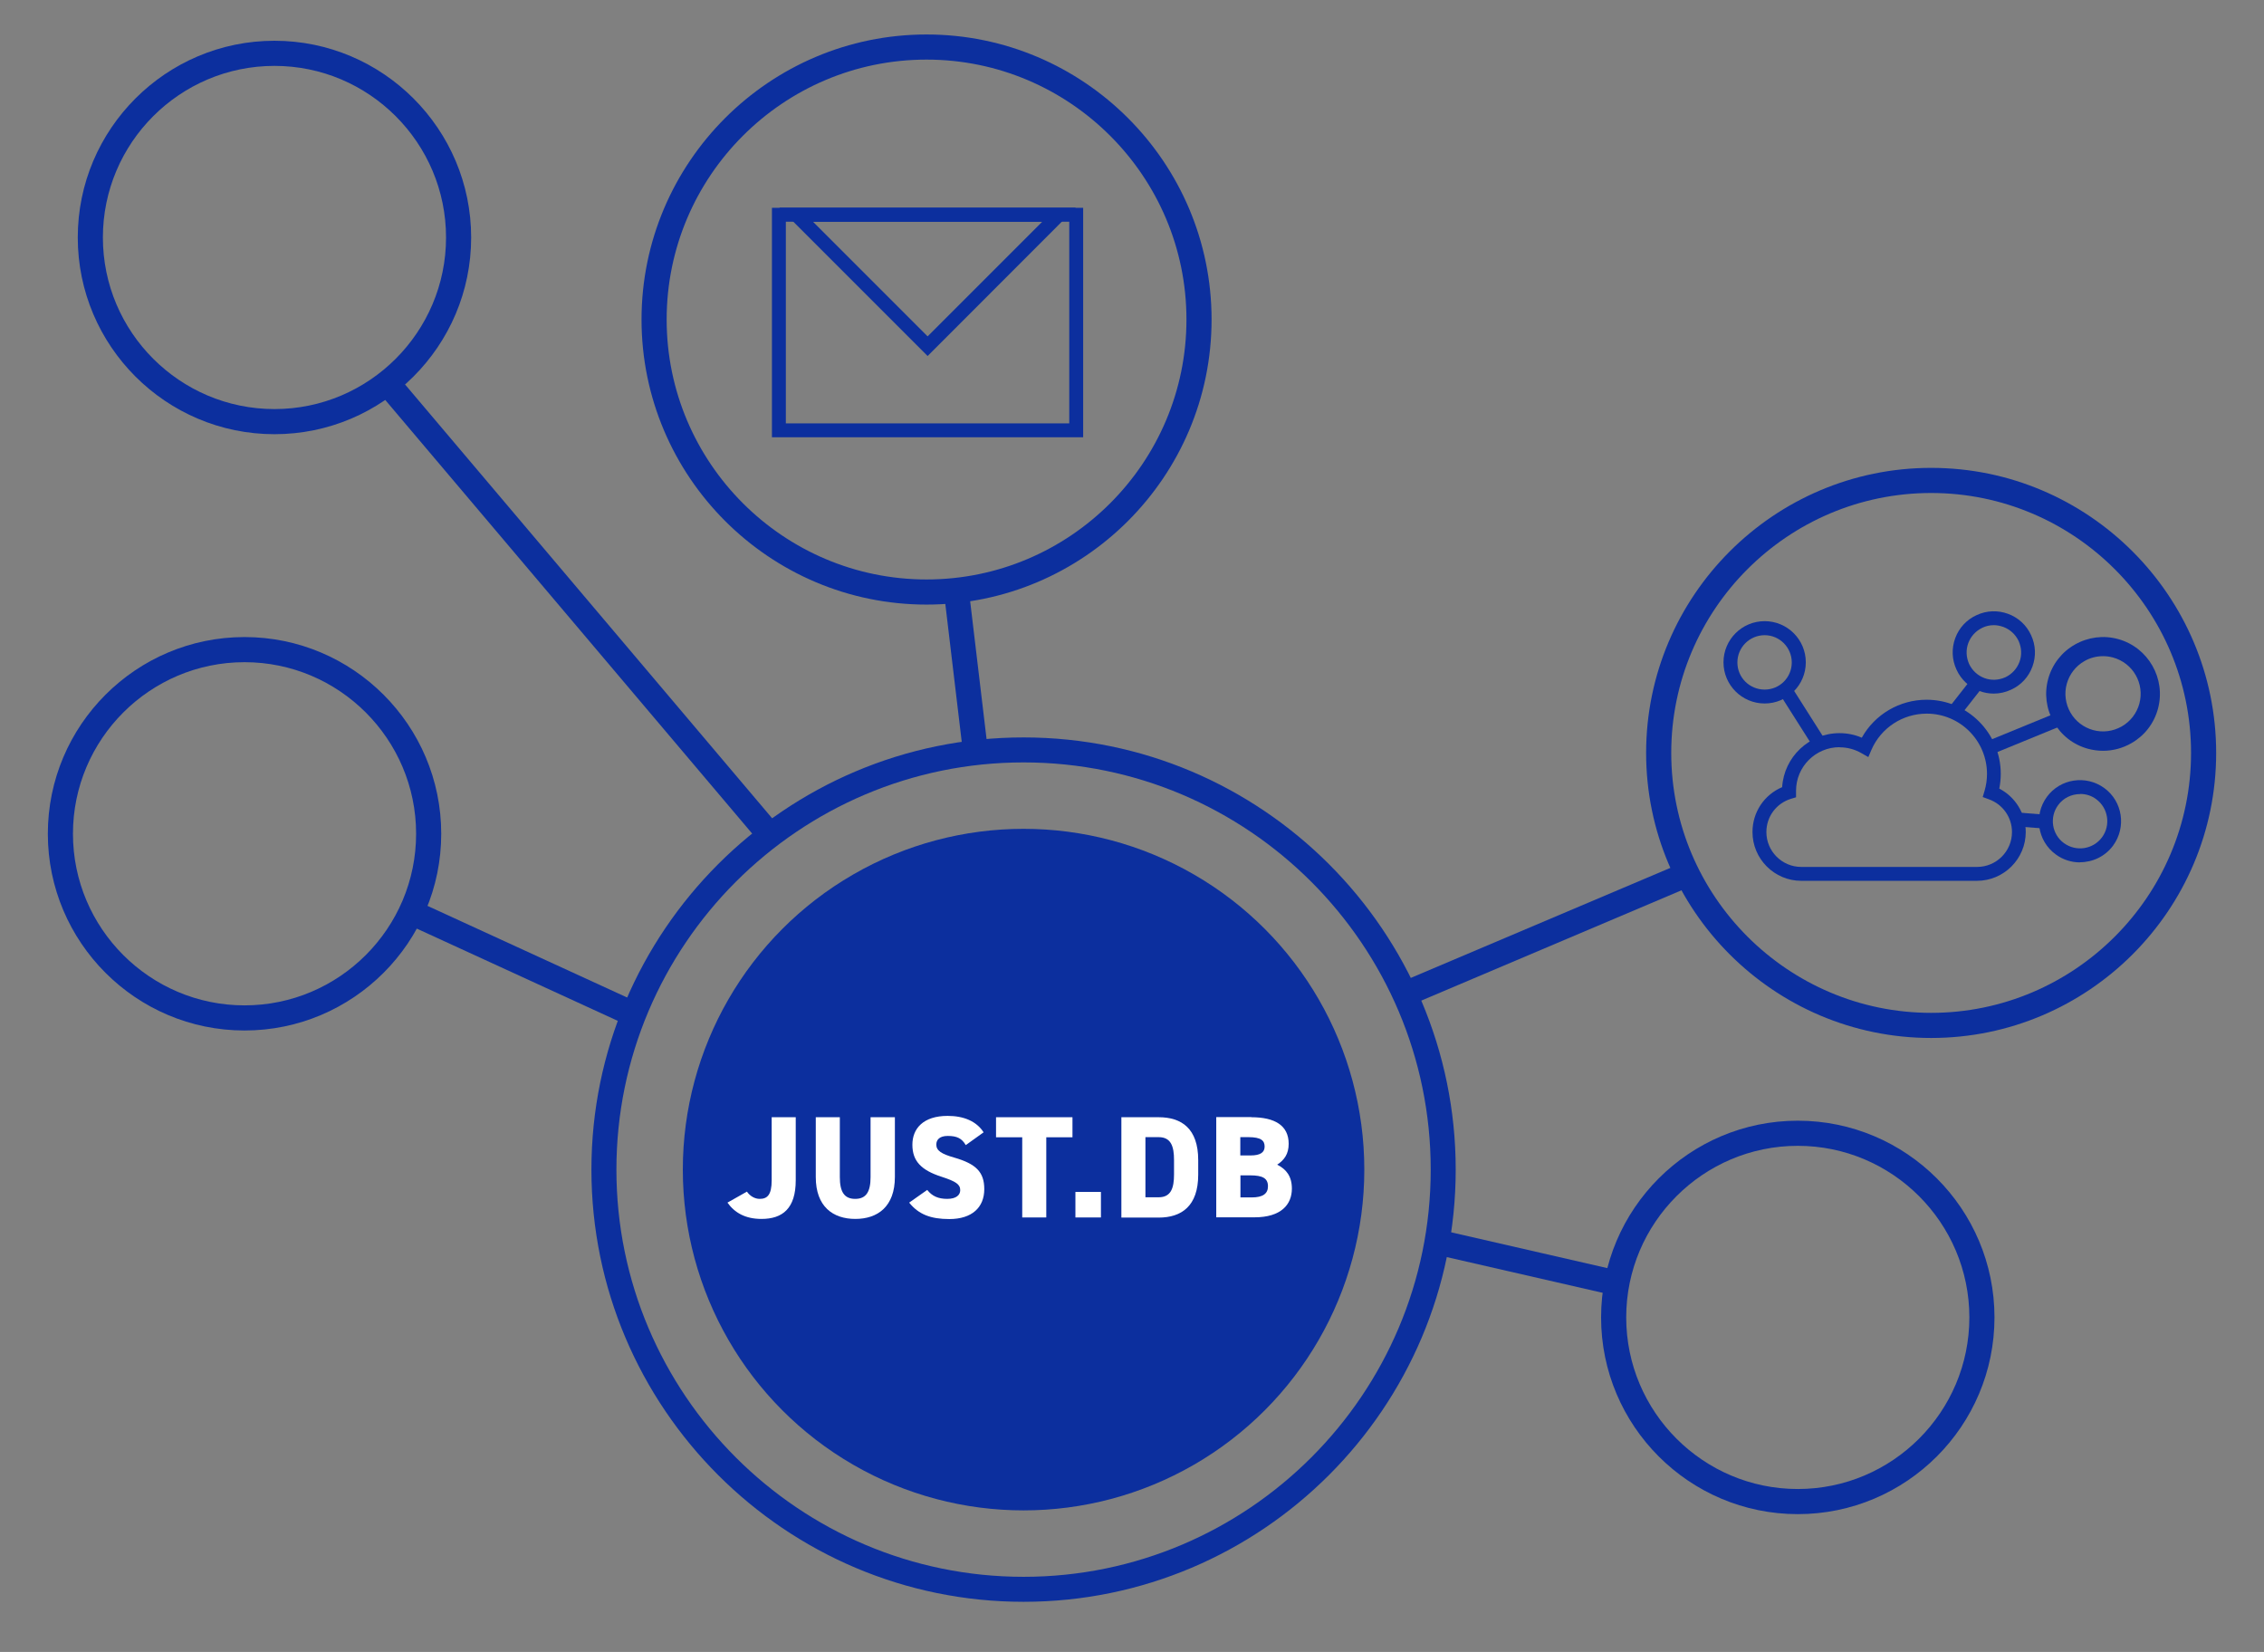
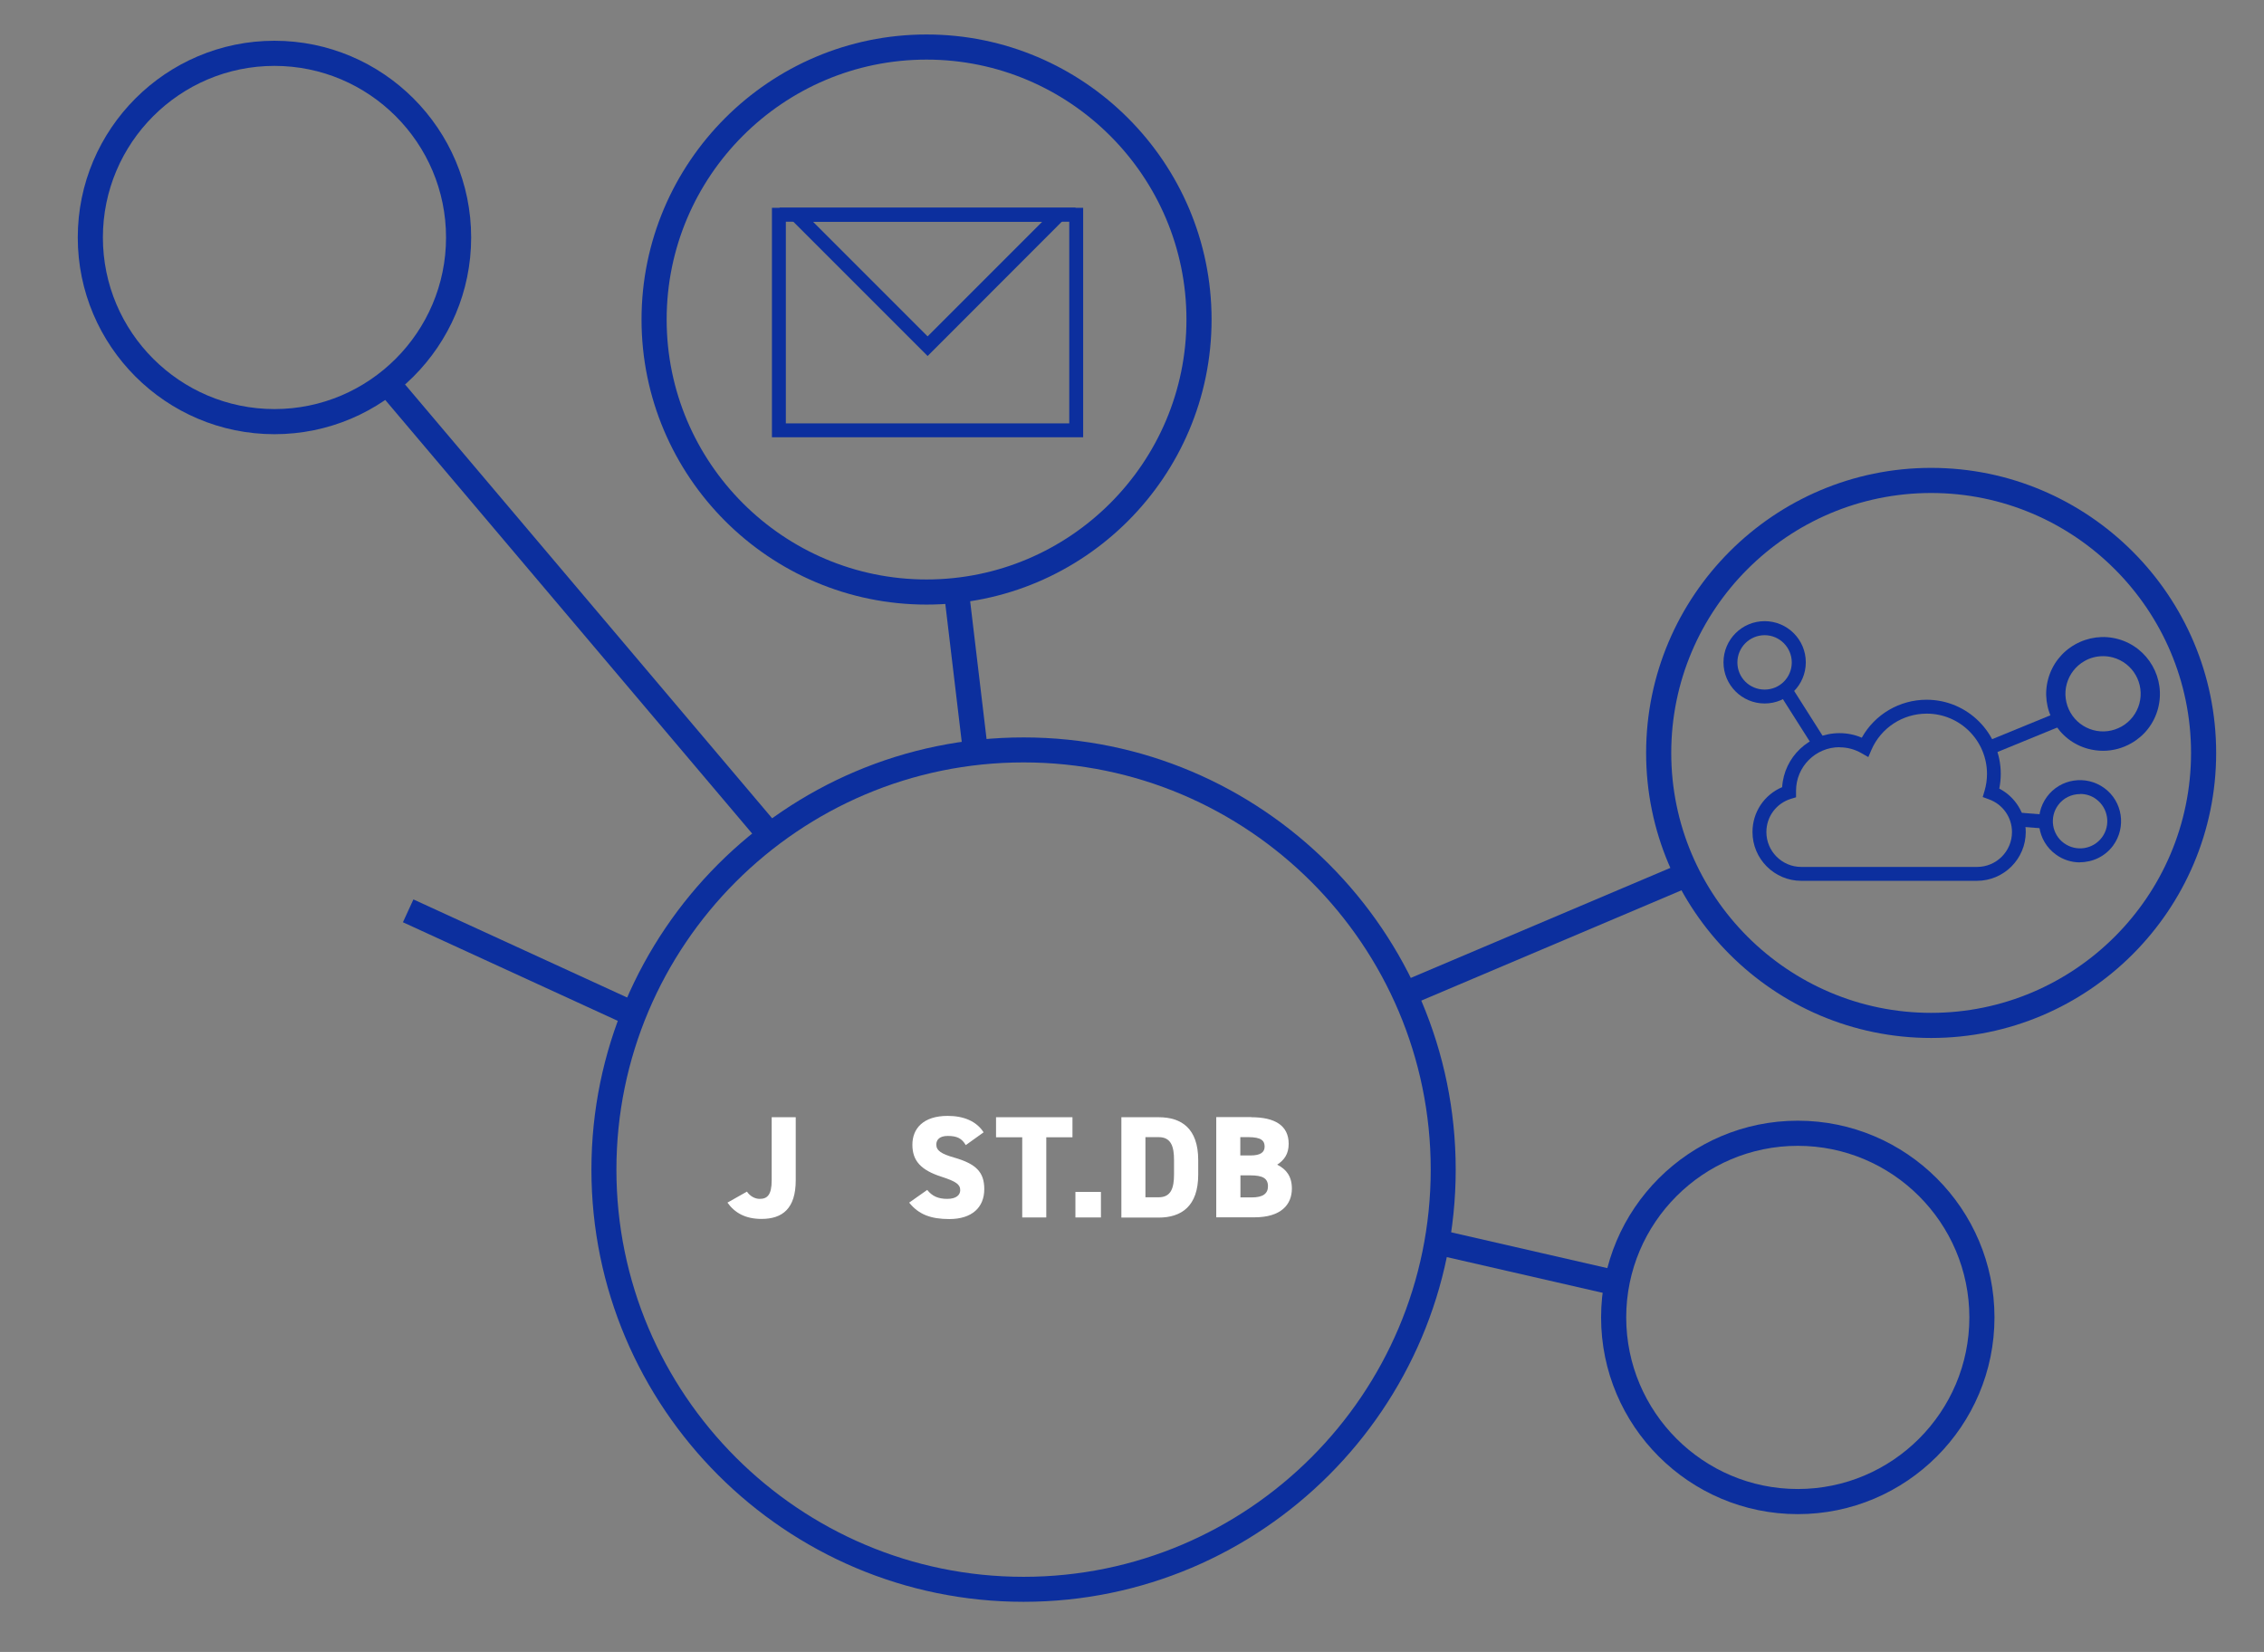
<svg xmlns="http://www.w3.org/2000/svg" id="_レイヤー_2" width="169.43" height="123.61" viewBox="0 0 169.43 123.61">
  <rect x="0" y="0" width="169.43" height="123.61" fill="#808080" stroke="none" />
  <defs>
    <style>.cls-1{fill:none;}.cls-2{fill:#fff;}.cls-3{fill:#0c2f9e;}</style>
  </defs>
  <g id="_レイヤー_1-2">
    <g>
      <g>
        <path class="cls-3" d="m76.6,119.86c-17.83,0-32.34-14.51-32.34-32.34s14.51-32.34,32.34-32.34,32.34,14.51,32.34,32.34-14.51,32.34-32.34,32.34Zm0-62.81c-16.8,0-30.47,13.67-30.47,30.47s13.67,30.47,30.47,30.47,30.47-13.67,30.47-30.47-13.67-30.47-30.47-30.47Z" />
-         <circle class="cls-3" cx="76.6" cy="87.52" r="25.5" />
-         <path class="cls-3" d="m18.3,77.11c-8.12,0-14.72-6.6-14.72-14.72s6.6-14.72,14.72-14.72,14.72,6.6,14.72,14.72-6.6,14.72-14.72,14.72Zm0-27.56c-7.08,0-12.84,5.76-12.84,12.84s5.76,12.84,12.84,12.84,12.84-5.76,12.84-12.84-5.76-12.84-12.84-12.84Z" />
        <path class="cls-3" d="m134.54,113.3c-8.12,0-14.72-6.6-14.72-14.72s6.6-14.72,14.72-14.72,14.72,6.6,14.72,14.72-6.6,14.72-14.72,14.72Zm0-27.56c-7.08,0-12.84,5.76-12.84,12.84s5.76,12.84,12.84,12.84,12.84-5.76,12.84-12.84-5.76-12.84-12.84-12.84Z" />
        <path class="cls-3" d="m20.54,32.49c-8.12,0-14.72-6.6-14.72-14.72S12.43,3.05,20.54,3.05s14.72,6.6,14.72,14.72-6.6,14.72-14.72,14.72Zm0-27.56c-7.08,0-12.84,5.76-12.84,12.84s5.76,12.84,12.84,12.84,12.84-5.76,12.84-12.84-5.76-12.84-12.84-12.84Z" />
        <path class="cls-3" d="m69.34,45.24c-11.76,0-21.33-9.57-21.33-21.33S57.58,2.58,69.34,2.58s21.33,9.57,21.33,21.33-9.57,21.33-21.33,21.33Zm0-40.78c-10.73,0-19.45,8.73-19.45,19.45s8.73,19.45,19.45,19.45,19.45-8.73,19.45-19.45-8.73-19.45-19.45-19.45Z" />
        <path class="cls-3" d="m144.52,77.67c-11.76,0-21.33-9.57-21.33-21.33s9.57-21.33,21.33-21.33,21.33,9.57,21.33,21.33-9.57,21.33-21.33,21.33Zm0-40.78c-10.73,0-19.45,8.73-19.45,19.45s8.73,19.45,19.45,19.45,19.45-8.73,19.45-19.45-8.73-19.45-19.45-19.45Z" />
        <rect class="cls-3" x="42.39" y="23.61" width="1.88" height="44.02" transform="translate(-19.21 38.78) rotate(-40.24)" />
        <rect class="cls-3" x="38.37" y="62.54" width="1.88" height="19.28" transform="translate(-42.69 77.8) rotate(-65.35)" />
        <rect class="cls-3" x="71.4" y="44.57" width="1.87" height="12.15" transform="translate(-5.48 8.91) rotate(-6.79)" />
        <rect class="cls-3" x="104.89" y="68.91" width="21.88" height="1.87" transform="translate(-18.07 50.74) rotate(-22.97)" />
        <rect class="cls-3" x="113.19" y="87.37" width="1.88" height="14.14" transform="translate(-3.42 184.59) rotate(-77.09)" />
        <g>
          <path class="cls-3" d="m147.96,65.91h-13.16c-2.01,0-3.65-1.64-3.65-3.65,0-1.49.88-2.79,2.22-3.36.14-2.25,2.01-4.04,4.29-4.04.57,0,1.14.11,1.67.34.97-1.74,2.82-2.84,4.85-2.84,3.06,0,5.55,2.49,5.55,5.55,0,.37-.04.74-.11,1.1,1.2.62,1.98,1.87,1.98,3.25,0,2.01-1.64,3.65-3.65,3.65Zm-10.29-10c-1.8,0-3.26,1.46-3.26,3.26v.49s-.37.11-.37.11c-1.11.34-1.85,1.34-1.85,2.49,0,1.44,1.17,2.61,2.61,2.61h13.16c1.44,0,2.61-1.17,2.61-2.61,0-1.1-.69-2.08-1.73-2.45l-.46-.17.14-.47c.12-.41.18-.83.18-1.26,0-2.49-2.02-4.51-4.51-4.51-1.8,0-3.42,1.06-4.14,2.71l-.23.54-.51-.29c-.5-.29-1.06-.44-1.64-.44Z" />
          <g>
            <path class="cls-3" d="m132.06,52.64c-1.7,0-3.08-1.38-3.08-3.08s1.38-3.08,3.08-3.08,3.08,1.38,3.08,3.08-1.38,3.08-3.08,3.08Zm0-5.11c-1.12,0-2.04.91-2.04,2.04s.91,2.03,2.04,2.03,2.03-.91,2.03-2.03-.91-2.04-2.03-2.04Z" />
            <rect class="cls-3" x="134.26" y="51.14" width="1.04" height="4.68" transform="translate(-7.67 80.55) rotate(-32.4)" />
          </g>
          <g>
-             <path class="cls-3" d="m149.21,51.9c-.36,0-.72-.06-1.06-.19-.77-.28-1.39-.85-1.73-1.6-.35-.75-.38-1.58-.1-2.35s.85-1.39,1.6-1.73c.75-.35,1.58-.38,2.35-.1.77.28,1.39.85,1.73,1.6.35.75.38,1.58.1,2.35s-.85,1.39-1.6,1.73c-.41.19-.85.29-1.29.29Zm0-5.12c-.29,0-.58.06-.85.19-.49.23-.87.64-1.06,1.15-.19.51-.16,1.06.06,1.56.23.49.64.87,1.15,1.06.51.19,1.06.16,1.56-.06h0c.49-.23.87-.64,1.06-1.15.19-.51.16-1.06-.06-1.56-.23-.49-.64-.87-1.15-1.06-.23-.08-.47-.13-.7-.13Z" />
-             <rect class="cls-3" x="145.74" y="51.58" width="2.88" height="1.04" transform="translate(15.39 135.82) rotate(-51.92)" />
-           </g>
+             </g>
          <g>
            <path class="cls-3" d="m157.39,56.18c-.38,0-.76-.05-1.13-.15-1.1-.3-2.01-1.01-2.57-2-.56-.99-.71-2.14-.41-3.23s1.01-2.01,2-2.57c.99-.56,2.14-.71,3.23-.41,2.26.62,3.6,2.97,2.98,5.23-.3,1.1-1.01,2.01-2,2.57-.65.37-1.37.56-2.1.56Zm-.01-7.08c-.48,0-.96.12-1.39.37-.65.37-1.12.98-1.32,1.7s-.1,1.49.27,2.14c.37.65.98,1.12,1.7,1.32h0c.73.2,1.48.1,2.14-.27.65-.37,1.12-.98,1.32-1.7.41-1.5-.47-3.05-1.97-3.46-.25-.07-.5-.1-.75-.1Z" />
            <rect class="cls-3" x="148.63" y="54.37" width="5.73" height="1.04" transform="translate(-9.5 61.53) rotate(-22.28)" />
          </g>
          <g>
            <path class="cls-3" d="m155.66,64.53c-.63,0-1.27-.19-1.82-.6-1.37-1-1.66-2.93-.66-4.3,1-1.37,2.93-1.66,4.3-.66,1.37,1,1.66,2.93.66,4.3-.6.82-1.54,1.25-2.48,1.25Zm0-5.11c-.63,0-1.25.29-1.64.83-.66.9-.47,2.18.44,2.84.91.66,2.18.47,2.85-.44.66-.9.47-2.18-.44-2.85-.36-.27-.78-.39-1.2-.39Z" />
            <rect class="cls-3" x="151.53" y="60.22" width="1.04" height="2.37" transform="translate(78.84 208.13) rotate(-85.47)" />
          </g>
        </g>
        <g>
          <path class="cls-3" d="m81.06,32.72h-23.29V15.55h23.29v17.18Zm-22.25-1.04h21.21v-15.09h-21.21v15.09Z" />
          <path class="cls-3" d="m69.42,26.64l-11.1-11.1h22.19l-11.09,11.1Zm-8.58-10.05l8.58,8.58,8.58-8.58h-17.16Z" />
        </g>
        <g>
          <path class="cls-2" d="m55.9,89.17c.24.35.61.54.95.54.56,0,.9-.28.9-1.39v-4.72h1.8v4.72c0,2.11-.99,2.89-2.56,2.89-1.21,0-2.01-.46-2.55-1.22l1.47-.83Z" />
-           <path class="cls-2" d="m66.97,83.6v4.47c0,2.22-1.29,3.14-2.96,3.14s-2.96-.92-2.96-3.13v-4.48h1.8v4.48c0,1.1.33,1.63,1.15,1.63s1.15-.53,1.15-1.63v-4.48h1.8Z" />
          <path class="cls-2" d="m72.27,85.68c-.29-.5-.66-.68-1.34-.68-.6,0-.86.27-.86.65,0,.45.39.7,1.34.97,1.63.47,2.25,1.08,2.25,2.36,0,1.36-.91,2.24-2.62,2.24-1.37,0-2.29-.34-3-1.23l1.35-.95c.37.47.83.67,1.5.67s.97-.29.97-.65c0-.43-.3-.65-1.41-1.01-1.52-.49-2.17-1.18-2.17-2.39s.81-2.16,2.64-2.16c1.2,0,2.16.4,2.69,1.23l-1.34.96Z" />
          <path class="cls-2" d="m80.26,83.6v1.5h-1.96v6h-1.8v-6h-1.96v-1.5h5.72Z" />
          <path class="cls-2" d="m82.39,91.1h-1.91v-1.91h1.91v1.91Z" />
          <path class="cls-2" d="m83.92,91.1v-7.5h2.79c1.71,0,2.96.84,2.96,3.21v1.09c0,2.35-1.25,3.21-2.96,3.21h-2.79Zm3.94-3.21v-1.09c0-1.01-.22-1.71-1.15-1.71h-.99v4.5h.99c.93,0,1.15-.7,1.15-1.71Z" />
          <path class="cls-2" d="m93.64,83.6c1.77,0,2.8.62,2.8,1.99,0,.77-.34,1.22-.86,1.56.68.34,1.1.87,1.1,1.79,0,1.19-.8,2.15-2.8,2.15h-2.86v-7.5h2.62Zm-.81,2.86h.76c.73,0,1.05-.23,1.05-.66s-.23-.71-1.22-.71h-.6v1.37Zm0,3.14h.86c.8,0,1.2-.27,1.2-.83,0-.61-.41-.82-1.33-.82h-.73v1.64Z" />
        </g>
      </g>
      <rect class="cls-1" width="169.43" height="123.61" />
    </g>
  </g>
</svg>